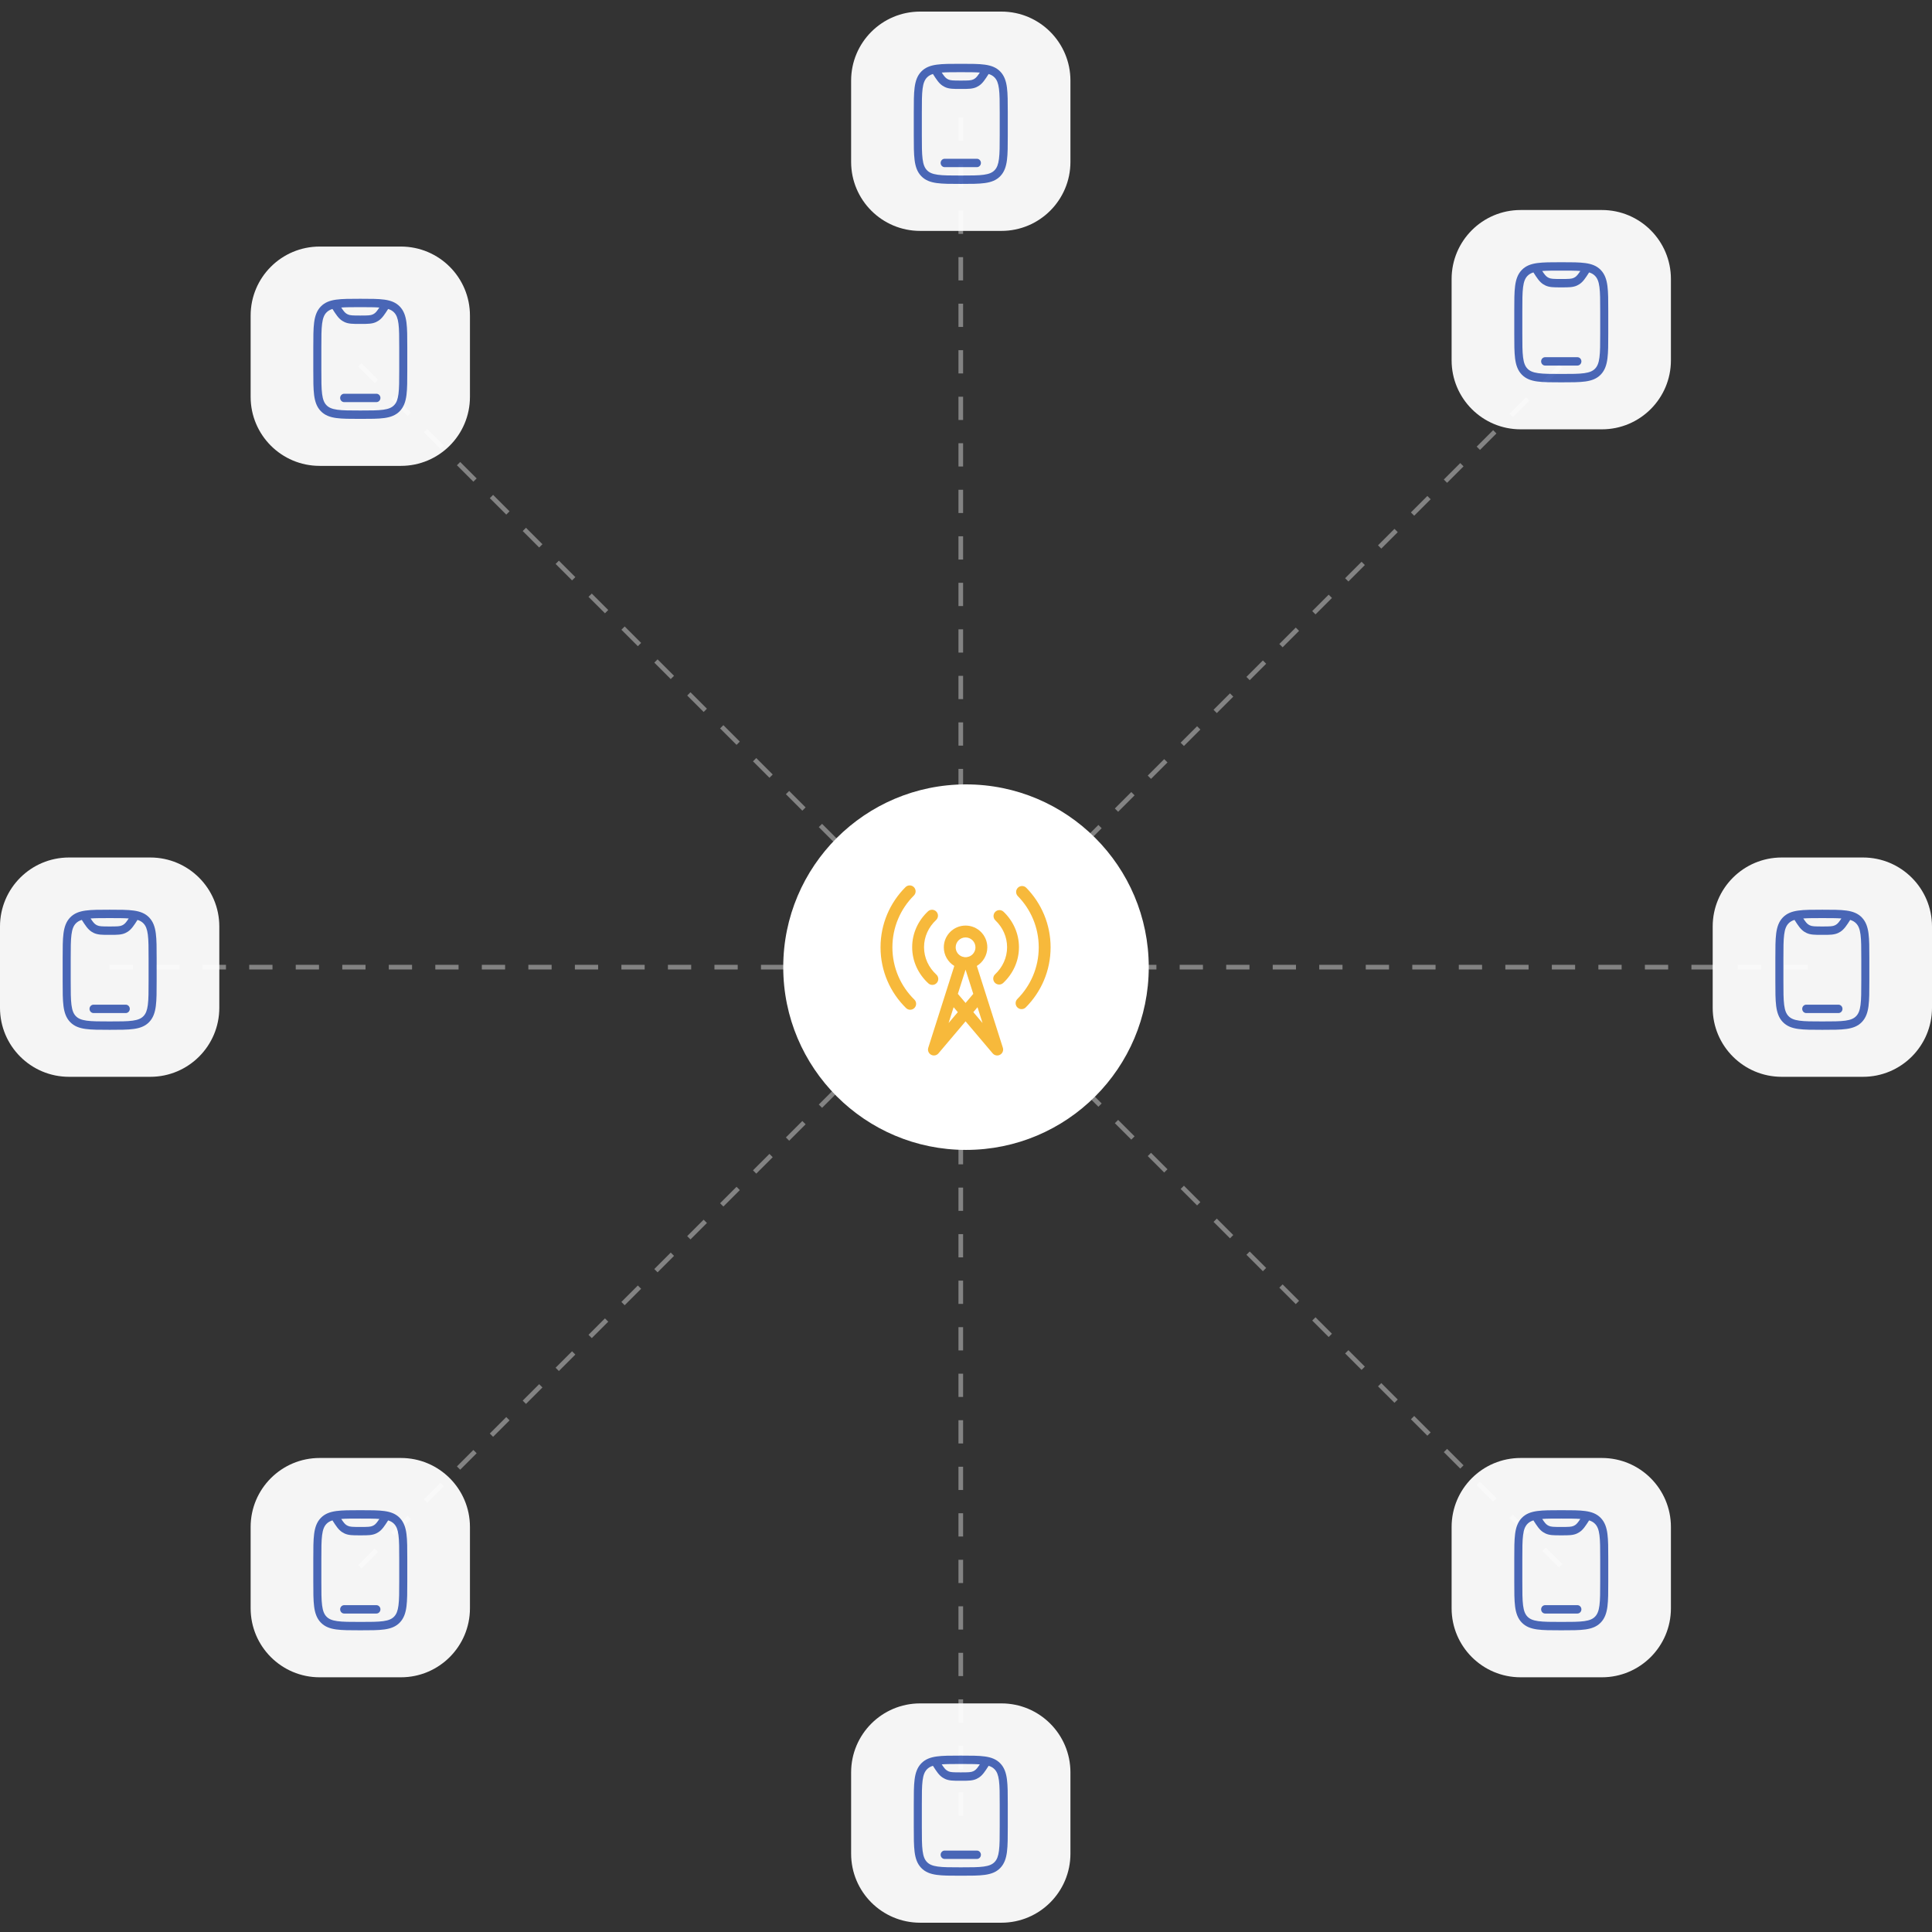
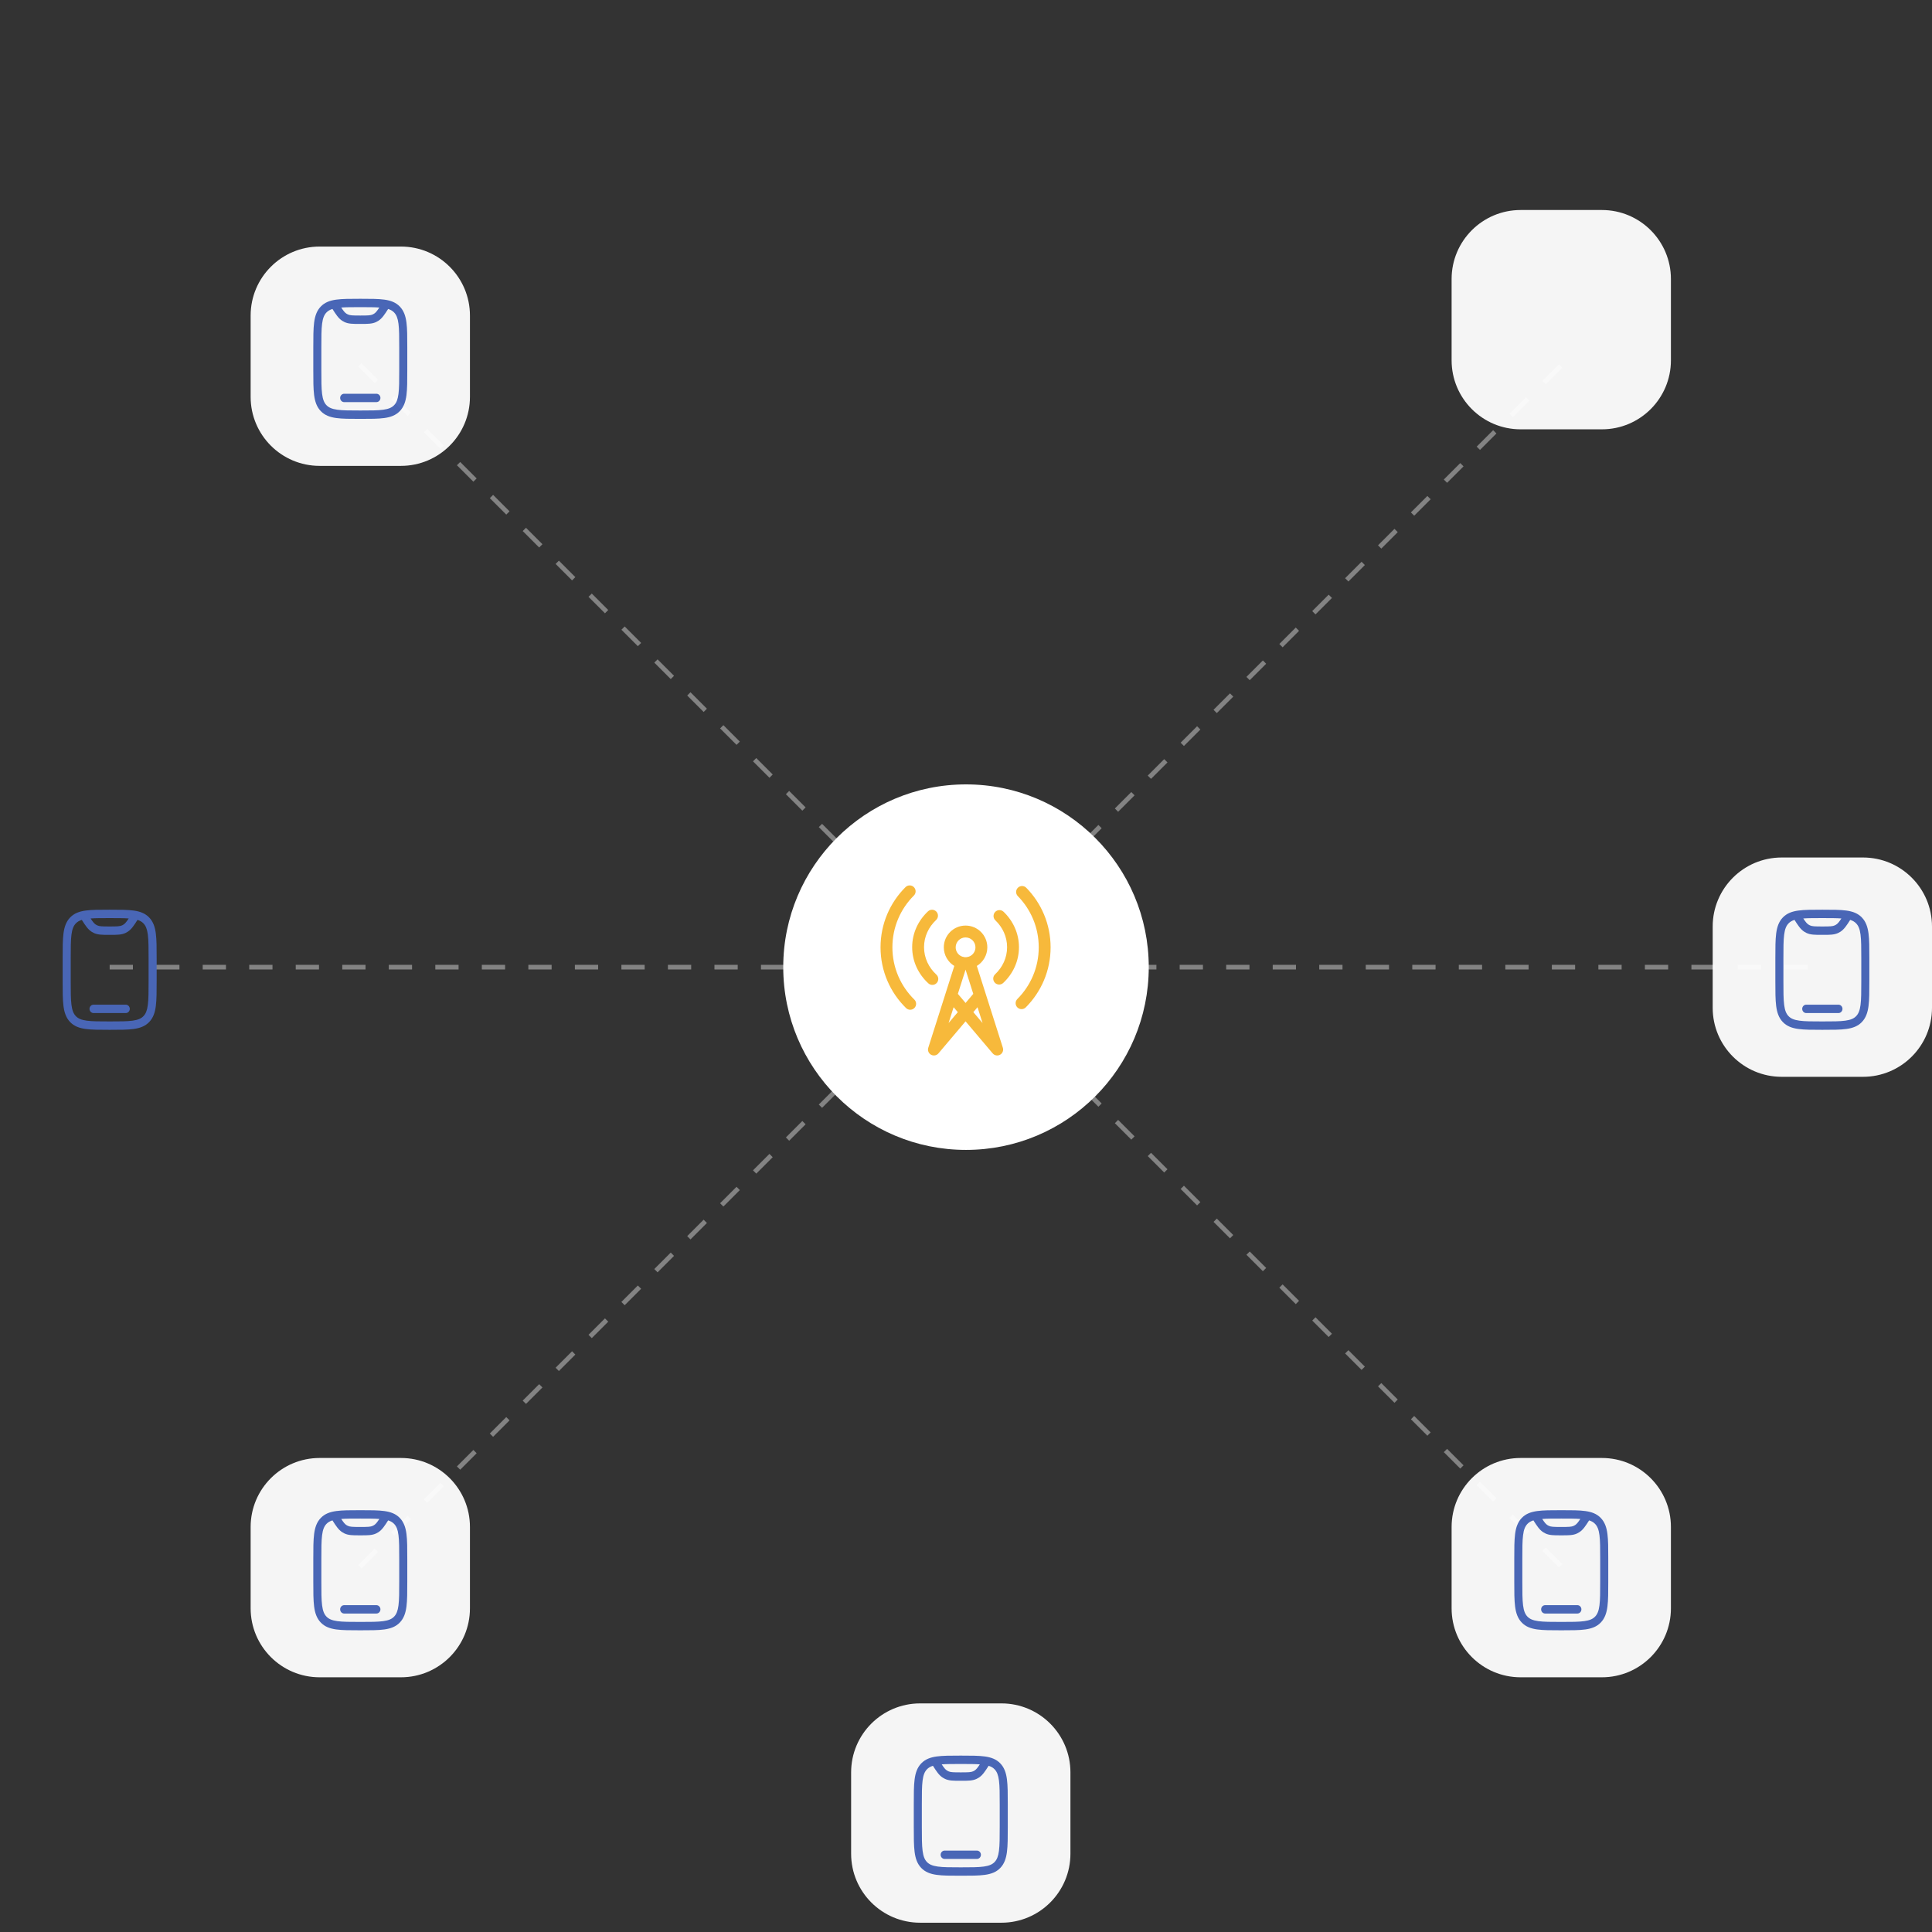
<svg xmlns="http://www.w3.org/2000/svg" width="500" height="500" viewBox="0 0 500 500" fill="none">
  <rect x="0" y="0" width="500" height="500" fill="#333333" stroke="none" />
  <path d="M28.378 250.297H468.24" stroke="#838383" stroke-width="1.203" stroke-dasharray="6.02 6.02" />
-   <path d="M248.649 469.889L248.649 30.027" stroke="#838383" stroke-width="1.203" stroke-dasharray="6.02 6.02" />
  <path d="M93.134 405.473L404.163 94.443" stroke="#838383" stroke-width="1.203" stroke-dasharray="6.02 6.02" />
  <path d="M93.134 94.443L404.163 405.473" stroke="#838383" stroke-width="1.203" stroke-dasharray="6.02 6.02" />
  <path d="M202.703 250.297C202.703 224.176 223.878 203 250 203C276.122 203 297.297 224.176 297.297 250.297C297.297 276.419 276.122 297.595 250 297.595C223.878 297.595 202.703 276.419 202.703 250.297Z" fill="white" />
  <path d="M236.511 231.764C237.112 231.165 237.113 230.193 236.513 229.592C235.915 228.992 234.942 228.991 234.342 229.59C230.352 233.572 227.881 239.082 227.881 245.167C227.881 251.323 230.41 256.891 234.483 260.883C235.088 261.477 236.061 261.467 236.654 260.861C237.248 260.256 237.238 259.284 236.633 258.69C233.125 255.252 230.952 250.465 230.952 245.167C230.952 239.931 233.075 235.193 236.511 231.764Z" fill="#F7B93B" />
  <path d="M265.604 229.762C265.01 229.157 264.038 229.147 263.433 229.741C262.827 230.334 262.817 231.306 263.411 231.912C266.761 235.329 268.824 240.006 268.824 245.167C268.824 250.39 266.712 255.116 263.291 258.543C262.692 259.144 262.693 260.116 263.293 260.715C263.894 261.314 264.866 261.313 265.465 260.713C269.436 256.733 271.895 251.236 271.895 245.167C271.895 239.17 269.494 233.73 265.604 229.762Z" fill="#F7B93B" />
  <path d="M242.26 238.099C242.879 237.52 242.912 236.548 242.332 235.929C241.753 235.31 240.781 235.278 240.162 235.857C237.649 238.209 236.069 241.488 236.069 245.131C236.069 248.816 237.686 252.129 240.251 254.486C240.875 255.06 241.846 255.019 242.42 254.395C242.994 253.77 242.953 252.799 242.329 252.225C240.345 250.402 239.14 247.889 239.14 245.131C239.14 242.404 240.318 239.917 242.26 238.099Z" fill="#F7B93B" />
  <path d="M259.721 235.959C259.108 235.373 258.136 235.394 257.55 236.007C256.964 236.62 256.985 237.592 257.598 238.178C259.491 239.989 260.635 242.443 260.635 245.131C260.635 247.85 259.464 250.331 257.531 252.147C256.913 252.728 256.882 253.7 257.463 254.318C258.043 254.936 259.015 254.966 259.633 254.385C262.135 252.035 263.706 248.763 263.706 245.131C263.706 241.541 262.172 238.303 259.721 235.959Z" fill="#F7B93B" />
  <path fill-rule="evenodd" clip-rule="evenodd" d="M252.803 249.984C254.43 248.997 255.518 247.209 255.518 245.167C255.518 242.058 252.997 239.537 249.888 239.537C246.779 239.537 244.258 242.058 244.258 245.167C244.258 247.209 245.345 248.997 246.972 249.984L240.236 271.155C240.014 271.852 240.316 272.609 240.956 272.964C241.597 273.318 242.398 273.171 242.871 272.612L249.888 264.32L256.904 272.612C257.377 273.171 258.179 273.318 258.819 272.964C259.46 272.609 259.761 271.852 259.539 271.155L252.803 249.984ZM249.888 242.608C248.475 242.608 247.329 243.754 247.329 245.167C247.329 246.274 248.031 247.216 249.015 247.573C249.12 247.583 249.225 247.605 249.33 247.638C249.38 247.654 249.429 247.672 249.476 247.693C249.61 247.715 249.748 247.726 249.888 247.726C250.028 247.726 250.166 247.715 250.3 247.693C250.347 247.672 250.396 247.654 250.446 247.638C250.551 247.605 250.656 247.583 250.761 247.573C251.744 247.216 252.447 246.274 252.447 245.167C252.447 243.754 251.301 242.608 249.888 242.608ZM254.282 264.759L251.899 261.943L252.98 260.665L254.282 264.759ZM251.787 257.322C251.817 257.285 251.849 257.251 251.883 257.218L249.888 250.948L247.893 257.218C247.926 257.251 247.958 257.285 247.989 257.322L249.888 259.566L251.787 257.322ZM247.877 261.943L246.796 260.665L245.494 264.759L247.877 261.943Z" fill="#F7B93B" />
  <g opacity="0.95">
-     <path d="M220.27 20.858C220.27 10.995 228.265 3 238.128 3H259.169C269.032 3 277.027 10.995 277.027 20.858V41.899C277.027 51.762 269.032 59.757 259.169 59.757H238.128C228.265 59.757 220.27 51.762 220.27 41.899V20.858Z" fill="white" />
-     <path fill-rule="evenodd" clip-rule="evenodd" d="M248.57 16.514H248.727C251.281 16.514 253.305 16.514 254.888 16.735C256.518 16.963 257.837 17.443 258.877 18.525C259.917 19.607 260.379 20.978 260.598 22.673C260.811 24.32 260.811 26.424 260.811 29.081V35.027C260.811 37.684 260.811 39.788 260.598 41.435C260.379 43.13 259.917 44.502 258.877 45.583C257.837 46.665 256.518 47.145 254.888 47.373C253.305 47.595 251.281 47.595 248.727 47.595H248.57C246.016 47.595 243.993 47.595 242.409 47.373C240.779 47.145 239.46 46.665 238.42 45.583C237.38 44.502 236.918 43.13 236.699 41.435C236.486 39.788 236.486 37.684 236.486 35.027V29.081C236.486 26.424 236.486 24.32 236.699 22.673C236.918 20.978 237.38 19.607 238.42 18.525C239.46 17.443 240.779 16.963 242.409 16.735C243.993 16.514 246.016 16.514 248.57 16.514ZM241.44 19.149C240.761 19.36 240.281 19.656 239.895 20.058C239.306 20.67 238.954 21.508 238.766 22.962C238.574 24.448 238.571 26.406 238.571 29.163V34.945C238.571 37.702 238.574 39.66 238.766 41.146C238.954 42.6 239.306 43.438 239.895 44.05C240.483 44.662 241.288 45.029 242.687 45.224C244.115 45.424 245.998 45.426 248.649 45.426C251.299 45.426 253.182 45.424 254.61 45.224C256.009 45.029 256.815 44.662 257.403 44.05C257.991 43.438 258.344 42.6 258.532 41.146C258.724 39.66 258.726 37.702 258.726 34.945V29.163C258.726 26.406 258.724 24.448 258.532 22.962C258.344 21.508 257.991 20.67 257.403 20.058C257.017 19.656 256.537 19.36 255.857 19.149C254.937 20.586 254.294 21.584 253.338 22.202C253.147 22.326 252.949 22.436 252.745 22.533C251.713 23.02 250.549 23.02 248.872 23.019C248.798 23.019 248.724 23.019 248.649 23.019C248.573 23.019 248.499 23.019 248.426 23.019C246.749 23.02 245.584 23.02 244.553 22.533C244.348 22.436 244.15 22.326 243.959 22.202C243.003 21.584 242.36 20.586 241.44 19.149ZM243.716 18.777C244.333 19.708 244.657 20.1 245.06 20.36C245.174 20.434 245.293 20.501 245.416 20.559C245.984 20.827 246.658 20.85 248.649 20.85C250.64 20.85 251.313 20.827 251.881 20.559C252.004 20.501 252.123 20.434 252.237 20.36C252.641 20.1 252.964 19.708 253.581 18.777C252.302 18.683 250.707 18.682 248.649 18.682C246.591 18.682 244.995 18.683 243.716 18.777ZM243.436 42.173C243.436 41.575 243.903 41.089 244.479 41.089H252.819C253.394 41.089 253.861 41.575 253.861 42.173C253.861 42.772 253.394 43.258 252.819 43.258H244.479C243.903 43.258 243.436 42.772 243.436 42.173Z" fill="#4A69BD" />
-   </g>
+     </g>
  <g opacity="0.95">
    <path d="M375.676 72.209C375.676 62.347 383.671 54.352 393.533 54.352H414.575C424.437 54.352 432.432 62.347 432.432 72.209V93.251C432.432 103.113 424.437 111.108 414.575 111.108H393.533C383.671 111.108 375.676 103.113 375.676 93.251V72.209Z" fill="white" />
-     <path fill-rule="evenodd" clip-rule="evenodd" d="M403.976 67.865H404.132C406.687 67.865 408.71 67.865 410.294 68.087C411.923 68.314 413.242 68.794 414.282 69.876C415.323 70.958 415.784 72.33 416.003 74.025C416.216 75.672 416.216 77.776 416.216 80.433V86.378C416.216 89.035 416.216 91.139 416.003 92.786C415.784 94.481 415.323 95.853 414.282 96.935C413.242 98.017 411.923 98.497 410.294 98.725C408.71 98.946 406.687 98.946 404.132 98.946H403.976C401.421 98.946 399.398 98.946 397.814 98.725C396.185 98.497 394.866 98.017 393.826 96.935C392.785 95.853 392.324 94.481 392.105 92.786C391.892 91.139 391.892 89.035 391.892 86.378V80.433C391.892 77.776 391.892 75.672 392.105 74.025C392.324 72.33 392.785 70.958 393.826 69.876C394.866 68.794 396.185 68.314 397.814 68.087C399.398 67.865 401.421 67.865 403.976 67.865ZM396.846 70.501C396.166 70.712 395.686 71.008 395.3 71.41C394.712 72.021 394.359 72.859 394.171 74.314C393.979 75.799 393.977 77.758 393.977 80.514V86.297C393.977 89.053 393.979 91.012 394.171 92.497C394.359 93.952 394.712 94.79 395.3 95.402C395.888 96.013 396.694 96.38 398.092 96.576C399.521 96.775 401.404 96.778 404.054 96.778C406.705 96.778 408.587 96.775 410.016 96.576C411.414 96.38 412.22 96.013 412.808 95.402C413.396 94.79 413.749 93.952 413.937 92.497C414.129 91.012 414.131 89.053 414.131 86.297V80.514C414.131 77.758 414.129 75.799 413.937 74.314C413.749 72.859 413.396 72.021 412.808 71.41C412.422 71.008 411.942 70.712 411.262 70.501C410.343 71.937 409.7 72.936 408.743 73.554C408.553 73.677 408.354 73.787 408.15 73.884C407.118 74.372 405.954 74.371 404.277 74.371C404.204 74.371 404.129 74.37 404.054 74.37C403.979 74.37 403.904 74.371 403.831 74.371C402.154 74.371 400.99 74.372 399.958 73.884C399.754 73.787 399.556 73.677 399.365 73.554C398.409 72.936 397.765 71.937 396.846 70.501ZM399.121 70.129C399.739 71.059 400.062 71.451 400.465 71.712C400.58 71.786 400.699 71.852 400.821 71.91C401.39 72.179 402.063 72.202 404.054 72.202C406.045 72.202 406.719 72.179 407.287 71.91C407.41 71.852 407.528 71.786 407.643 71.712C408.046 71.451 408.369 71.059 408.987 70.129C407.708 70.035 406.112 70.034 404.054 70.034C401.996 70.034 400.401 70.035 399.121 70.129ZM398.842 93.525C398.842 92.926 399.308 92.441 399.884 92.441H408.224C408.8 92.441 409.266 92.926 409.266 93.525C409.266 94.124 408.8 94.609 408.224 94.609H399.884C399.308 94.609 398.842 94.124 398.842 93.525Z" fill="#4A69BD" />
  </g>
  <g opacity="0.95">
    <path d="M443.243 239.777C443.243 229.915 451.238 221.92 461.101 221.92H482.142C492.005 221.92 500 229.915 500 239.777V260.819C500 270.682 492.005 278.677 482.142 278.677H461.101C451.238 278.677 443.243 270.682 443.243 260.819V239.777Z" fill="white" />
    <path fill-rule="evenodd" clip-rule="evenodd" d="M471.543 235.433H471.7C474.254 235.433 476.278 235.433 477.861 235.655C479.491 235.883 480.81 236.363 481.85 237.445C482.89 238.527 483.352 239.898 483.571 241.593C483.784 243.24 483.784 245.344 483.784 248.001V253.947C483.784 256.603 483.784 258.708 483.571 260.355C483.352 262.05 482.89 263.421 481.85 264.503C480.81 265.585 479.491 266.065 477.861 266.293C476.278 266.515 474.254 266.515 471.7 266.515H471.543C468.989 266.515 466.966 266.515 465.382 266.293C463.752 266.065 462.433 265.585 461.393 264.503C460.353 263.421 459.891 262.05 459.672 260.355C459.459 258.708 459.459 256.603 459.459 253.947V248.001C459.459 245.344 459.459 243.24 459.672 241.593C459.891 239.898 460.353 238.527 461.393 237.445C462.433 236.363 463.752 235.883 465.382 235.655C466.966 235.433 468.989 235.433 471.543 235.433ZM464.413 238.069C463.734 238.28 463.254 238.576 462.868 238.978C462.279 239.59 461.927 240.428 461.739 241.882C461.547 243.368 461.544 245.326 461.544 248.083V253.865C461.544 256.622 461.547 258.58 461.739 260.066C461.927 261.52 462.279 262.358 462.868 262.97C463.456 263.582 464.261 263.948 465.66 264.144C467.088 264.344 468.971 264.346 471.622 264.346C474.272 264.346 476.155 264.344 477.583 264.144C478.982 263.948 479.788 263.582 480.376 262.97C480.964 262.358 481.317 261.52 481.505 260.066C481.697 258.58 481.699 256.622 481.699 253.865V248.083C481.699 245.326 481.697 243.368 481.505 241.882C481.317 240.428 480.964 239.59 480.376 238.978C479.99 238.576 479.51 238.28 478.83 238.069C477.91 239.506 477.267 240.504 476.311 241.122C476.12 241.245 475.922 241.356 475.718 241.453C474.686 241.94 473.522 241.94 471.845 241.939C471.771 241.939 471.697 241.939 471.622 241.939C471.546 241.939 471.472 241.939 471.399 241.939C469.722 241.94 468.557 241.94 467.526 241.453C467.321 241.356 467.123 241.245 466.932 241.122C465.976 240.504 465.333 239.506 464.413 238.069ZM466.689 237.697C467.306 238.628 467.63 239.02 468.033 239.28C468.147 239.354 468.266 239.421 468.389 239.479C468.957 239.747 469.631 239.77 471.622 239.77C473.613 239.77 474.286 239.747 474.854 239.479C474.977 239.421 475.096 239.354 475.21 239.28C475.614 239.02 475.937 238.628 476.554 237.697C475.275 237.603 473.68 237.602 471.622 237.602C469.563 237.602 467.968 237.603 466.689 237.697ZM466.409 261.093C466.409 260.495 466.876 260.009 467.452 260.009H475.792C476.367 260.009 476.834 260.495 476.834 261.093C476.834 261.692 476.367 262.178 475.792 262.178H467.452C466.876 262.178 466.409 261.692 466.409 261.093Z" fill="#4A69BD" />
  </g>
  <g opacity="0.95">
-     <path d="M0 239.777C0 229.915 7.995 221.92 17.858 221.92H38.899C48.762 221.92 56.757 229.915 56.757 239.777V260.819C56.757 270.682 48.762 278.677 38.899 278.677H17.858C7.995 278.677 0 270.682 0 260.819V239.777Z" fill="white" />
    <path fill-rule="evenodd" clip-rule="evenodd" d="M28.3 235.433H28.457C31.011 235.433 33.035 235.433 34.618 235.655C36.248 235.883 37.567 236.363 38.607 237.445C39.647 238.527 40.109 239.898 40.328 241.593C40.541 243.24 40.541 245.344 40.541 248.001V253.947C40.541 256.603 40.541 258.708 40.328 260.355C40.109 262.05 39.647 263.421 38.607 264.503C37.567 265.585 36.248 266.065 34.618 266.293C33.035 266.515 31.011 266.515 28.457 266.515H28.3C25.746 266.515 23.722 266.515 22.139 266.293C20.509 266.065 19.19 265.585 18.15 264.503C17.11 263.421 16.648 262.05 16.429 260.355C16.216 258.708 16.216 256.603 16.216 253.947V248.001C16.216 245.344 16.216 243.24 16.429 241.593C16.648 239.898 17.11 238.527 18.15 237.445C19.19 236.363 20.509 235.883 22.139 235.655C23.722 235.433 25.746 235.433 28.3 235.433ZM21.17 238.069C20.49 238.28 20.011 238.576 19.624 238.978C19.036 239.59 18.683 240.428 18.495 241.882C18.303 243.368 18.301 245.326 18.301 248.083V253.865C18.301 256.622 18.303 258.58 18.495 260.066C18.683 261.52 19.036 262.358 19.624 262.97C20.212 263.582 21.018 263.948 22.417 264.144C23.845 264.344 25.728 264.346 28.378 264.346C31.029 264.346 32.912 264.344 34.34 264.144C35.739 263.948 36.544 263.582 37.133 262.97C37.721 262.358 38.073 261.52 38.261 260.066C38.453 258.58 38.456 256.622 38.456 253.865V248.083C38.456 245.326 38.453 243.368 38.261 241.882C38.073 240.428 37.721 239.59 37.133 238.978C36.746 238.576 36.267 238.28 35.587 238.069C34.667 239.506 34.024 240.504 33.068 241.122C32.877 241.245 32.679 241.356 32.474 241.453C31.443 241.94 30.279 241.94 28.601 241.939C28.528 241.939 28.454 241.939 28.378 241.939C28.303 241.939 28.229 241.939 28.155 241.939C26.478 241.94 25.314 241.94 24.282 241.453C24.078 241.356 23.88 241.245 23.689 241.122C22.733 240.504 22.09 239.506 21.17 238.069ZM23.446 237.697C24.063 238.628 24.386 239.02 24.79 239.28C24.904 239.354 25.023 239.421 25.146 239.479C25.714 239.747 26.387 239.77 28.378 239.77C30.369 239.77 31.043 239.747 31.611 239.479C31.734 239.421 31.853 239.354 31.967 239.28C32.37 239.02 32.694 238.628 33.311 237.697C32.032 237.603 30.436 237.602 28.378 237.602C26.32 237.602 24.725 237.603 23.446 237.697ZM23.166 261.093C23.166 260.495 23.633 260.009 24.209 260.009H32.548C33.124 260.009 33.591 260.495 33.591 261.093C33.591 261.692 33.124 262.178 32.548 262.178H24.209C23.633 262.178 23.166 261.692 23.166 261.093Z" fill="#4A69BD" />
  </g>
  <g opacity="0.95">
    <path d="M64.865 81.668C64.865 71.806 72.86 63.81 82.722 63.81H103.764C113.627 63.81 121.622 71.806 121.622 81.668V102.71C121.622 112.572 113.627 120.567 103.764 120.567H82.722C72.86 120.567 64.865 112.572 64.865 102.71V81.668Z" fill="white" />
    <path fill-rule="evenodd" clip-rule="evenodd" d="M93.165 77.324H93.322C95.876 77.324 97.899 77.324 99.483 77.545C101.112 77.773 102.431 78.253 103.472 79.335C104.512 80.417 104.973 81.789 105.193 83.484C105.405 85.131 105.405 87.235 105.405 89.892V95.837C105.405 98.494 105.405 100.598 105.193 102.245C104.973 103.94 104.512 105.312 103.472 106.394C102.431 107.476 101.112 107.956 99.483 108.184C97.899 108.405 95.876 108.405 93.322 108.405H93.165C90.61 108.405 88.587 108.405 87.004 108.184C85.374 107.956 84.055 107.476 83.015 106.394C81.975 105.312 81.513 103.94 81.294 102.245C81.081 100.598 81.081 98.494 81.081 95.837V89.892C81.081 87.235 81.081 85.131 81.294 83.484C81.513 81.789 81.975 80.417 83.015 79.335C84.055 78.253 85.374 77.773 87.004 77.545C88.587 77.324 90.61 77.324 93.165 77.324ZM86.035 79.96C85.355 80.171 84.875 80.467 84.489 80.869C83.901 81.48 83.548 82.318 83.36 83.773C83.168 85.258 83.166 87.217 83.166 89.973V95.756C83.166 98.512 83.168 100.471 83.36 101.956C83.548 103.411 83.901 104.249 84.489 104.861C85.077 105.472 85.883 105.839 87.281 106.035C88.71 106.234 90.593 106.237 93.243 106.237C95.894 106.237 97.777 106.234 99.205 106.035C100.603 105.839 101.409 105.472 101.997 104.861C102.586 104.249 102.938 103.411 103.126 101.956C103.318 100.471 103.32 98.512 103.32 95.756V89.973C103.32 87.217 103.318 85.258 103.126 83.773C102.938 82.318 102.586 81.48 101.997 80.869C101.611 80.467 101.131 80.171 100.452 79.96C99.532 81.396 98.889 82.395 97.933 83.013C97.742 83.136 97.544 83.246 97.339 83.343C96.308 83.831 95.143 83.83 93.466 83.829C93.393 83.829 93.319 83.829 93.243 83.829C93.168 83.829 93.094 83.829 93.02 83.829C91.343 83.83 90.179 83.831 89.147 83.343C88.943 83.246 88.745 83.136 88.554 83.013C87.598 82.395 86.955 81.396 86.035 79.96ZM88.311 79.588C88.928 80.518 89.251 80.91 89.654 81.171C89.769 81.245 89.888 81.311 90.01 81.369C90.579 81.638 91.252 81.661 93.243 81.661C95.234 81.661 95.908 81.638 96.476 81.369C96.599 81.311 96.718 81.245 96.832 81.171C97.235 80.91 97.559 80.518 98.176 79.588C96.897 79.494 95.301 79.493 93.243 79.493C91.185 79.493 89.59 79.494 88.311 79.588ZM88.031 102.984C88.031 102.385 88.498 101.9 89.073 101.9H97.413C97.989 101.9 98.456 102.385 98.456 102.984C98.456 103.583 97.989 104.068 97.413 104.068H89.073C88.498 104.068 88.031 103.583 88.031 102.984Z" fill="#4A69BD" />
  </g>
  <g opacity="0.95">
    <path d="M220.27 458.695C220.27 448.833 228.265 440.838 238.128 440.838H259.169C269.032 440.838 277.027 448.833 277.027 458.695V479.737C277.027 489.6 269.032 497.595 259.169 497.595H238.128C228.265 497.595 220.27 489.6 220.27 479.737V458.695Z" fill="white" />
    <path fill-rule="evenodd" clip-rule="evenodd" d="M248.57 454.351H248.727C251.281 454.351 253.305 454.351 254.888 454.573C256.518 454.801 257.837 455.281 258.877 456.363C259.917 457.444 260.379 458.816 260.598 460.511C260.811 462.158 260.811 464.262 260.811 466.919V472.865C260.811 475.521 260.811 477.626 260.598 479.273C260.379 480.968 259.917 482.339 258.877 483.421C257.837 484.503 256.518 484.983 254.888 485.211C253.305 485.433 251.281 485.432 248.727 485.432H248.57C246.016 485.432 243.993 485.433 242.409 485.211C240.779 484.983 239.46 484.503 238.42 483.421C237.38 482.339 236.918 480.968 236.699 479.273C236.486 477.626 236.486 475.521 236.486 472.865V466.919C236.486 464.262 236.486 462.158 236.699 460.511C236.918 458.816 237.38 457.444 238.42 456.363C239.46 455.281 240.779 454.801 242.409 454.573C243.993 454.351 246.016 454.351 248.57 454.351ZM241.44 456.987C240.761 457.198 240.281 457.494 239.895 457.896C239.306 458.508 238.954 459.346 238.766 460.8C238.574 462.286 238.571 464.244 238.571 467.001V472.783C238.571 475.54 238.574 477.498 238.766 478.984C238.954 480.438 239.306 481.276 239.895 481.888C240.483 482.5 241.288 482.866 242.687 483.062C244.115 483.262 245.998 483.264 248.649 483.264C251.299 483.264 253.182 483.262 254.61 483.062C256.009 482.866 256.815 482.5 257.403 481.888C257.991 481.276 258.344 480.438 258.532 478.984C258.724 477.498 258.726 475.54 258.726 472.783V467.001C258.726 464.244 258.724 462.286 258.532 460.8C258.344 459.346 257.991 458.508 257.403 457.896C257.017 457.494 256.537 457.198 255.857 456.987C254.937 458.424 254.294 459.422 253.338 460.04C253.147 460.163 252.949 460.274 252.745 460.37C251.713 460.858 250.549 460.858 248.872 460.857C248.798 460.857 248.724 460.857 248.649 460.857C248.573 460.857 248.499 460.857 248.426 460.857C246.749 460.858 245.584 460.858 244.553 460.37C244.348 460.274 244.15 460.163 243.959 460.04C243.003 459.422 242.36 458.424 241.44 456.987ZM243.716 456.615C244.333 457.546 244.657 457.938 245.06 458.198C245.174 458.272 245.293 458.339 245.416 458.397C245.984 458.665 246.658 458.688 248.649 458.688C250.64 458.688 251.313 458.665 251.881 458.397C252.004 458.339 252.123 458.272 252.237 458.198C252.641 457.938 252.964 457.546 253.581 456.615C252.302 456.521 250.707 456.52 248.649 456.52C246.591 456.52 244.995 456.521 243.716 456.615ZM243.436 480.011C243.436 479.413 243.903 478.927 244.479 478.927H252.819C253.394 478.927 253.861 479.413 253.861 480.011C253.861 480.61 253.394 481.096 252.819 481.096H244.479C243.903 481.096 243.436 480.61 243.436 480.011Z" fill="#4A69BD" />
  </g>
  <g opacity="0.95">
    <path d="M375.676 395.182C375.676 385.319 383.671 377.324 393.533 377.324H414.575C424.437 377.324 432.432 385.319 432.432 395.182V416.223C432.432 426.086 424.437 434.081 414.575 434.081H393.533C383.671 434.081 375.676 426.086 375.676 416.223V395.182Z" fill="white" />
    <path fill-rule="evenodd" clip-rule="evenodd" d="M403.976 390.838H404.132C406.687 390.838 408.71 390.838 410.294 391.059C411.923 391.287 413.242 391.767 414.282 392.849C415.323 393.931 415.784 395.303 416.003 396.998C416.216 398.644 416.216 400.749 416.216 403.405V409.351C416.216 412.008 416.216 414.112 416.003 415.759C415.784 417.454 415.323 418.826 414.282 419.908C413.242 420.989 411.923 421.47 410.294 421.697C408.71 421.919 406.687 421.919 404.132 421.919H403.976C401.421 421.919 399.398 421.919 397.814 421.697C396.185 421.47 394.866 420.989 393.826 419.908C392.785 418.826 392.324 417.454 392.105 415.759C391.892 414.112 391.892 412.008 391.892 409.351V403.405C391.892 400.749 391.892 398.644 392.105 396.998C392.324 395.303 392.785 393.931 393.826 392.849C394.866 391.767 396.185 391.287 397.814 391.059C399.398 390.838 401.421 390.838 403.976 390.838ZM396.846 393.473C396.166 393.685 395.686 393.981 395.3 394.382C394.712 394.994 394.359 395.832 394.171 397.286C393.979 398.772 393.977 400.73 393.977 403.487V409.27C393.977 412.026 393.979 413.984 394.171 415.47C394.359 416.925 394.712 417.762 395.3 418.374C395.888 418.986 396.694 419.353 398.092 419.548C399.521 419.748 401.404 419.75 404.054 419.75C406.705 419.75 408.587 419.748 410.016 419.548C411.414 419.353 412.22 418.986 412.808 418.374C413.396 417.762 413.749 416.925 413.937 415.47C414.129 413.984 414.131 412.026 414.131 409.27V403.487C414.131 400.73 414.129 398.772 413.937 397.286C413.749 395.832 413.396 394.994 412.808 394.382C412.422 393.981 411.942 393.685 411.262 393.473C410.343 394.91 409.7 395.909 408.743 396.526C408.553 396.65 408.354 396.76 408.15 396.857C407.118 397.345 405.954 397.344 404.277 397.343C404.204 397.343 404.129 397.343 404.054 397.343C403.979 397.343 403.904 397.343 403.831 397.343C402.154 397.344 400.99 397.345 399.958 396.857C399.754 396.76 399.556 396.65 399.365 396.526C398.409 395.909 397.765 394.91 396.846 393.473ZM399.121 393.102C399.739 394.032 400.062 394.424 400.465 394.685C400.58 394.759 400.699 394.825 400.821 394.883C401.39 395.152 402.063 395.175 404.054 395.175C406.045 395.175 406.719 395.152 407.287 394.883C407.41 394.825 407.528 394.759 407.643 394.685C408.046 394.424 408.369 394.032 408.987 393.102C407.708 393.008 406.112 393.006 404.054 393.006C401.996 393.006 400.401 393.008 399.121 393.102ZM398.842 416.498C398.842 415.899 399.308 415.413 399.884 415.413H408.224C408.8 415.413 409.266 415.899 409.266 416.498C409.266 417.096 408.8 417.582 408.224 417.582H399.884C399.308 417.582 398.842 417.096 398.842 416.498Z" fill="#4A69BD" />
  </g>
  <g opacity="0.95">
    <path d="M64.865 395.182C64.865 385.319 72.86 377.324 82.722 377.324H103.764C113.627 377.324 121.622 385.319 121.622 395.182V416.223C121.622 426.086 113.627 434.081 103.764 434.081H82.722C72.86 434.081 64.865 426.086 64.865 416.223V395.182Z" fill="white" />
    <path fill-rule="evenodd" clip-rule="evenodd" d="M93.165 390.838H93.322C95.876 390.838 97.899 390.838 99.483 391.059C101.112 391.287 102.431 391.767 103.472 392.849C104.512 393.931 104.973 395.303 105.193 396.998C105.405 398.644 105.405 400.749 105.405 403.405V409.351C105.405 412.008 105.405 414.112 105.193 415.759C104.973 417.454 104.512 418.826 103.472 419.908C102.431 420.989 101.112 421.47 99.483 421.697C97.899 421.919 95.876 421.919 93.322 421.919H93.165C90.61 421.919 88.587 421.919 87.004 421.697C85.374 421.47 84.055 420.989 83.015 419.908C81.975 418.826 81.513 417.454 81.294 415.759C81.081 414.112 81.081 412.008 81.081 409.351V403.405C81.081 400.749 81.081 398.644 81.294 396.998C81.513 395.303 81.975 393.931 83.015 392.849C84.055 391.767 85.374 391.287 87.004 391.059C88.587 390.838 90.61 390.838 93.165 390.838ZM86.035 393.473C85.355 393.685 84.875 393.981 84.489 394.382C83.901 394.994 83.548 395.832 83.36 397.286C83.168 398.772 83.166 400.73 83.166 403.487V409.27C83.166 412.026 83.168 413.984 83.36 415.47C83.548 416.925 83.901 417.762 84.489 418.374C85.077 418.986 85.883 419.353 87.281 419.548C88.71 419.748 90.593 419.75 93.243 419.75C95.894 419.75 97.777 419.748 99.205 419.548C100.603 419.353 101.409 418.986 101.997 418.374C102.586 417.762 102.938 416.925 103.126 415.47C103.318 413.984 103.32 412.026 103.32 409.27V403.487C103.32 400.73 103.318 398.772 103.126 397.286C102.938 395.832 102.586 394.994 101.997 394.382C101.611 393.981 101.131 393.685 100.452 393.473C99.532 394.91 98.889 395.909 97.933 396.526C97.742 396.65 97.544 396.76 97.339 396.857C96.308 397.345 95.143 397.344 93.466 397.343C93.393 397.343 93.319 397.343 93.243 397.343C93.168 397.343 93.094 397.343 93.02 397.343C91.343 397.344 90.179 397.345 89.147 396.857C88.943 396.76 88.745 396.65 88.554 396.526C87.598 395.909 86.955 394.91 86.035 393.473ZM88.311 393.102C88.928 394.032 89.251 394.424 89.654 394.685C89.769 394.759 89.888 394.825 90.01 394.883C90.579 395.152 91.252 395.175 93.243 395.175C95.234 395.175 95.908 395.152 96.476 394.883C96.599 394.825 96.718 394.759 96.832 394.685C97.235 394.424 97.559 394.032 98.176 393.102C96.897 393.008 95.301 393.006 93.243 393.006C91.185 393.006 89.59 393.008 88.311 393.102ZM88.031 416.498C88.031 415.899 88.498 415.413 89.073 415.413H97.413C97.989 415.413 98.456 415.899 98.456 416.498C98.456 417.096 97.989 417.582 97.413 417.582H89.073C88.498 417.582 88.031 417.096 88.031 416.498Z" fill="#4A69BD" />
  </g>
</svg>